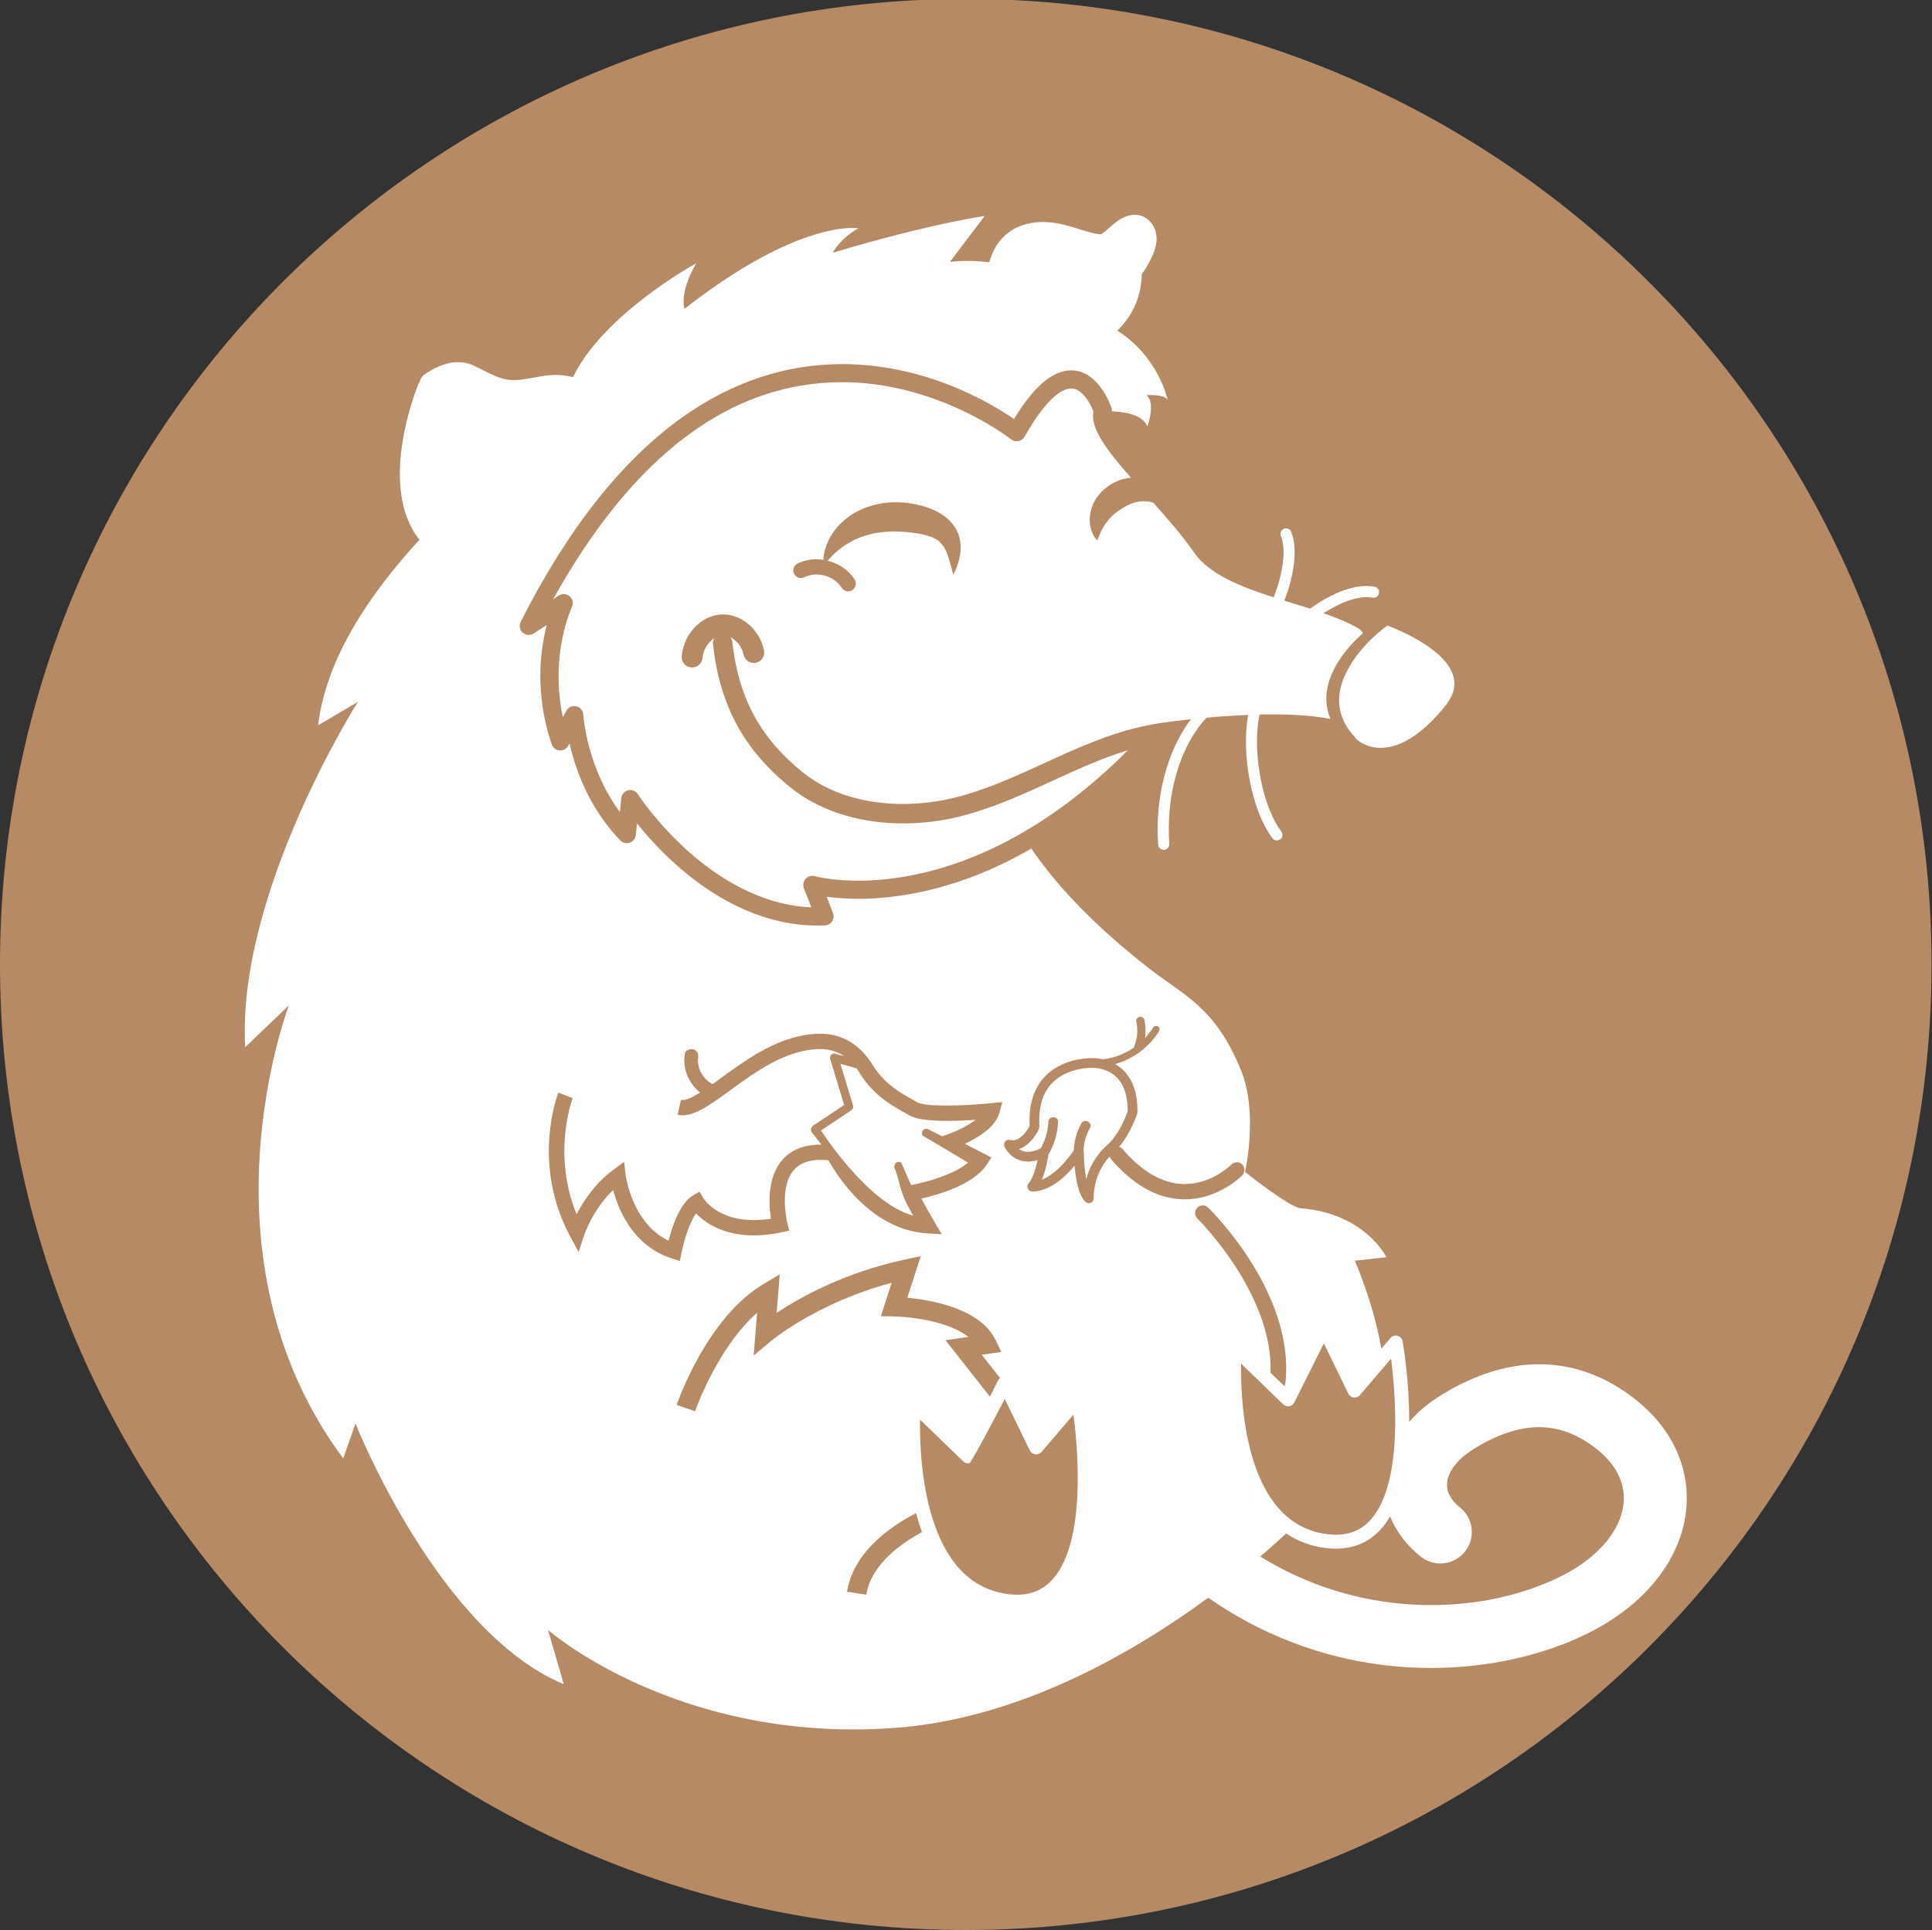
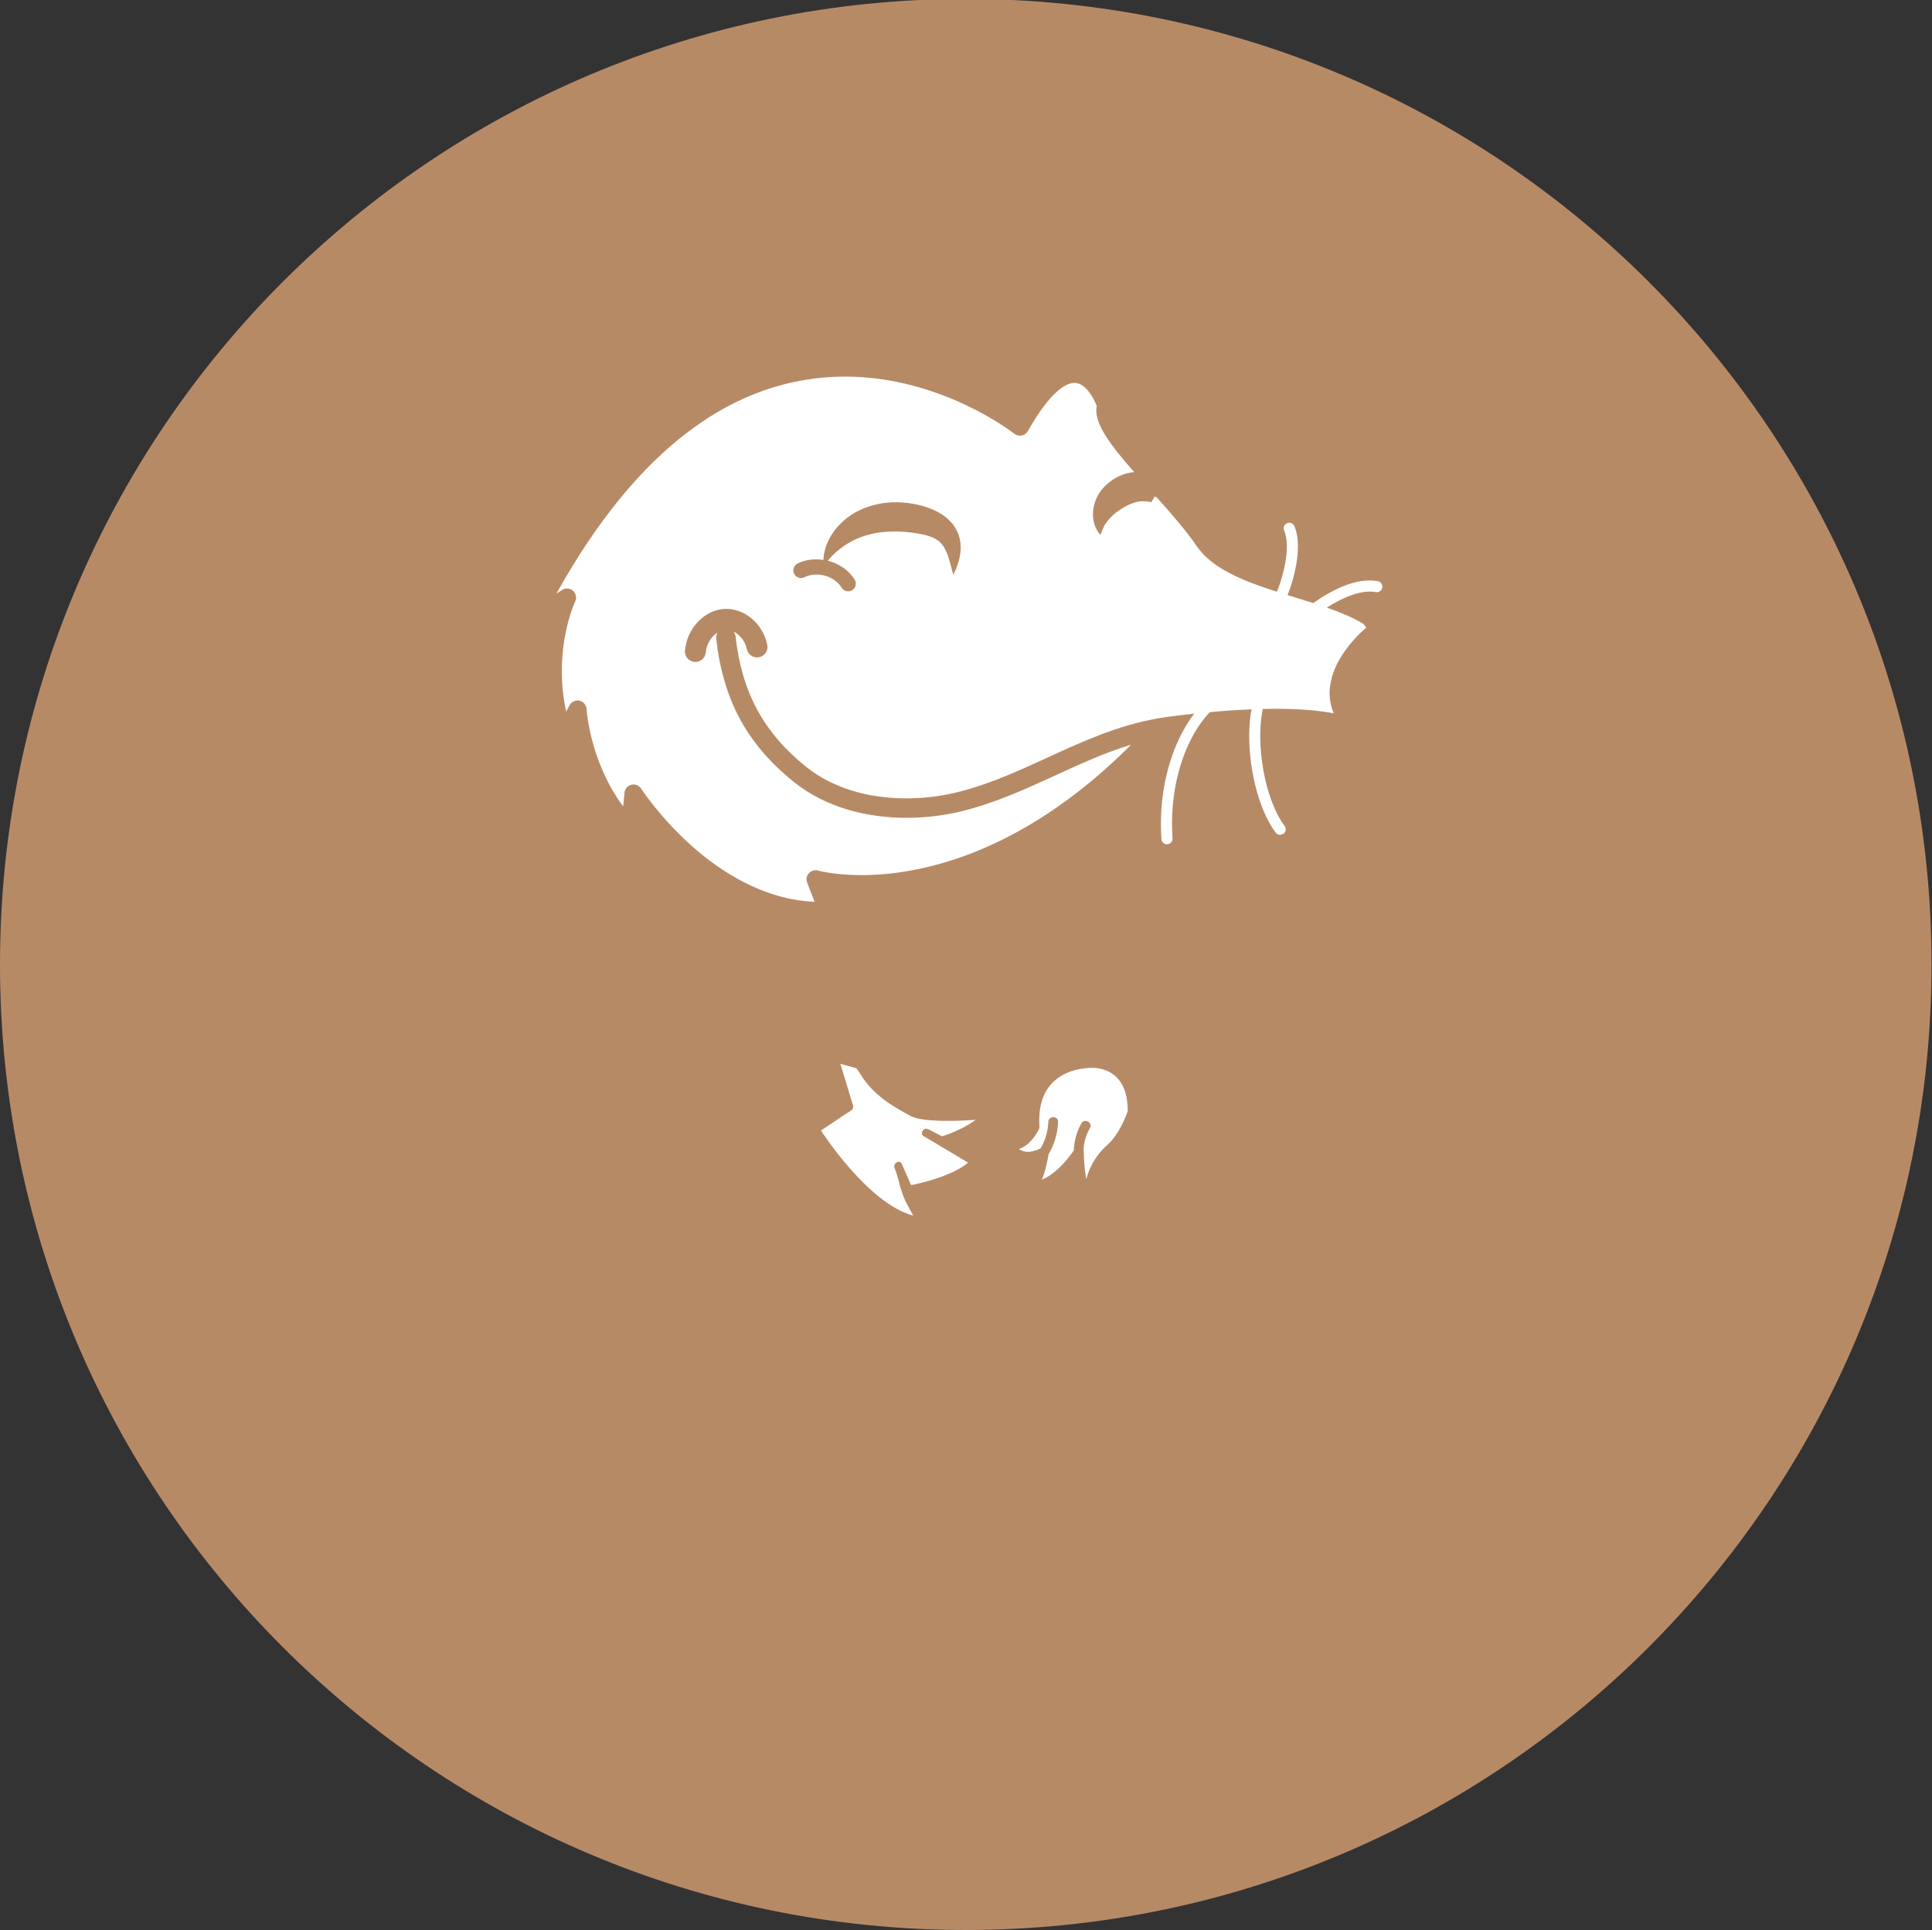
<svg xmlns="http://www.w3.org/2000/svg" xmlns:ns1="http://sodipodi.sourceforge.net/DTD/sodipodi-0.dtd" xmlns:ns2="http://www.inkscape.org/namespaces/inkscape" version="1.1" id="svg2" xml:space="preserve" width="198.733" height="198.573" viewBox="0 0 198.733 198.573" ns1:docname="OSEM_CMYK_Artboard 7-08.svg" ns2:version="0.92.1 r">
  <rect x="0" y="0" width="198.733" height="198.573" fill="#333333" stroke="none" />
  <defs id="defs6" />
  <ns1:namedview pagecolor="#ffffff" bordercolor="#666666" borderopacity="1" objecttolerance="10" gridtolerance="10" guidetolerance="10" ns2:pageopacity="0" ns2:pageshadow="2" ns2:window-width="711" ns2:window-height="480" id="namedview4" showgrid="false" ns2:zoom="1.1884778" ns2:cx="99.366669" ns2:cy="99.286667" ns2:window-x="0" ns2:window-y="0" ns2:window-maximized="0" ns2:current-layer="g10" />
  <g id="g10" ns2:groupmode="layer" ns2:label="ink_ext_XXXXXX" transform="matrix(1.333,0,0,-1.333,0,198.573)">
    <g id="g12" transform="scale(0.1)">
      <path d="M 1490.51,745.254 C 1490.51,333.66 1156.85,0 745.258,0 333.66,0 0,333.66 0,745.254 c 0,411.596 333.66,745.256 745.258,745.256 411.592,0 745.252,-333.66 745.252,-745.256" style="fill:#b78a66;fill-opacity:1;fill-rule:nonzero;stroke:none" id="path14" ns2:connector-curvature="0" />
-       <path d="m 1216.01,279.43 c -10.61,-6.719 -50.04,-28.629 -111.71,-28.629 -9.28,0 -18.69,0.519 -27.96,1.551 -28.81,3.199 -65.88,12.468 -103.832,35.898 8.496,7.262 15.222,13.371 19.965,17.82 8.987,-6.07 19.207,-9.851 30.567,-11.25 2.66,-0.332 5.28,-0.492 7.79,-0.492 14.73,0 26.87,5.563 36.07,16.551 2.15,2.57 4.09,5.391 5.84,8.422 4.62,-11.68 12.54,-22.321 23.64,-31.141 4.28,-3.398 9.64,-5.269 15.1,-5.269 7.45,0 14.39,3.339 19.02,9.179 8.33,10.489 6.58,25.789 -3.91,34.121 -6.98,5.539 -10.33,11.7 -9.98,18.297 0.48,8.903 7.81,18.672 19.61,26.141 18.32,11.59 35.6,17.473 51.36,17.473 15.67,0 30.29,-5.563 44.68,-16.993 14.36,-11.41 21.53,-25.238 20.74,-40.019 -1,-18.59 -14.48,-37.418 -36.99,-51.66 z M 924.02,549.141 c -2.336,2.281 -2.383,6.019 -0.106,8.355 2.277,2.336 6.016,2.387 8.352,0.109 2.761,-2.687 67.472,-66.601 59.582,-135.875 l -0.625,-2.031 -10.778,10.422 c 2.137,60.93 -55.812,118.426 -56.425,119.02 z m -11.508,14.847 c -19.508,0.598 -38.11,11.071 -55.293,31.125 l -1.004,1.801 c -12.164,-13.168 -12.317,-29.137 -12.238,-31.582 l 0.043,-0.578 c 0,-2.078 -1.68,-3.758 -3.754,-3.762 h -0.028 c -0.937,0 -1.863,0.352 -2.578,1.024 -5.562,5.238 -7.633,18.277 -8.394,27.98 -15.207,-18.422 -28.133,-20.019 -32.098,-20.019 l -1.004,0.043 c -1.379,0.175 -2.582,1.101 -3.074,2.398 -0.492,1.301 -0.266,2.77 0.648,3.816 3.184,3.633 5.528,11.719 6.899,17.996 -2.528,-0.75 -4.973,-1.128 -7.313,-1.128 h -0.004 c -12.922,0 -17.988,11.074 -18.199,11.543 -0.586,1.32 -0.363,2.855 0.57,3.96 0.934,1.098 2.414,1.571 3.813,1.208 l 2.066,-0.274 c 6.024,0 11.075,7.402 12.989,11.125 -0.868,16.02 3.015,28.75 11.539,37.856 12.879,13.757 32.34,14.453 36.113,14.453 l 0.711,-0.008 0.637,0.012 c 1.367,0 4.164,-0.161 7.562,-0.942 8.551,0.973 16.797,4.164 23.891,9.067 l 0.191,0.941 c 2.492,5.926 3.078,12.637 1.645,18.902 -0.395,1.735 0.687,3.465 2.425,3.864 1.735,0.39 3.461,-0.692 3.86,-2.426 1.043,-4.555 1.094,-9.289 0.398,-13.91 2.336,2.5 4.496,5.164 6.266,8.093 0.769,1.274 2.418,1.676 3.687,0.911 1.27,-0.766 1.676,-2.418 0.911,-3.688 -7.477,-12.371 -19.957,-21.516 -33.856,-25.418 2.246,-1.297 4.492,-2.926 6.594,-5.051 7.211,-7.297 10.789,-18.054 10.633,-31.98 l -0.176,-1.094 c -0.223,-0.691 -4.887,-15.16 -14.024,-25.785 0.981,-0.328 1.907,-0.82 2.629,-1.66 14.926,-17.422 30.633,-26.508 46.676,-27 l 1.375,-0.02 c 21.129,0 35.785,14.871 35.938,15.028 2.269,2.339 6.007,2.402 8.351,0.129 2.348,-2.27 2.406,-6.008 0.133,-8.356 -0.75,-0.773 -18.348,-18.617 -44.41,-18.617 z M 813.25,271.801 c -7.328,-8.75 -16.641,-13 -28.469,-13 -2.121,0 -4.351,0.14 -6.625,0.418 -64.168,7.89 -68.683,101.051 -68.199,134.73 L 743.27,361.73 c 1.257,-1.218 3.019,-1.761 4.746,-1.468 1.722,0.297 27.328,49.636 27.328,49.636 l 19.304,-39.707 c 0.813,-1.671 2.407,-2.82 4.247,-3.05 1.839,-0.231 3.671,0.468 4.875,1.879 l 24.605,28.789 c 3.551,-27.707 9.414,-96.731 -15.125,-126.008 z m -144.723,-13 -14.863,2.308 c 5.074,32.629 37.774,52.77 53.238,60.602 1.364,-5.121 2.875,-10 4.575,-14.609 -13.879,-7.422 -39.176,-24.032 -42.95,-48.301 z m -86.968,184.578 2.675,33.012 c -30.757,-27.012 -47.66,-75.442 -47.847,-75.993 l -14.231,4.872 c 0.942,2.75 23.512,67.558 67.071,93.339 l 12.5,7.399 -2.407,-29.668 c 17.778,11.769 52.09,31.031 98.465,41.012 l 12.754,2.742 -10.387,-32.106 c 18.328,-1.707 56.25,-8.168 68.067,-32.539 l 4.492,-9.269 -15.141,-2.16 14.121,-17.942 -1.195,-1.289 -6.574,-13.16 -34.309,43.582 17.692,2.527 c -15.301,12.242 -45.157,15.633 -57.41,15.821 l -10.161,0.171 8.348,25.817 c -57.102,-15.219 -92.375,-44.328 -92.75,-44.649 z m -108.43,127.789 c -15.84,-15.262 -22.262,-34.582 -22.332,-34.805 l -4.277,-13.156 -6.547,12.188 c -29.985,55.785 -9.95,108.738 -9.082,110.964 l 11.015,-4.281 c -0.179,-0.457 -16.144,-43.027 3.051,-89.629 5.129,9.949 14.203,23.914 28.457,34.399 l 8.184,6.015 1.187,-10.086 c 0.047,-0.386 4.828,-37.199 33.117,-50.742 2.703,10.625 8.676,28.934 18.797,34.883 l 5.106,3.004 2.988,-5.109 c 0.547,-0.895 13.75,-21.75 52.121,-15.813 -1.641,10.563 -3.086,32.145 9.094,45.738 6.933,7.739 16.984,11.528 29.859,11.457 l -7.547,9.703 -0.636,2.497 1.39,2.164 24.348,16.23 -10.785,35.531 c -0.344,1.125 -0.043,2.348 0.777,3.188 0.824,0.844 2.039,1.168 3.172,0.851 l 6.898,-1.925 c -4.671,3.164 -10.73,5.586 -18.742,5.515 -26.012,-0.238 -50.097,-17.82 -69.445,-31.945 -16.289,-11.891 -29.156,-21.277 -40.391,-18.785 l 2.563,11.535 c 3.328,-0.742 8.687,1.781 14.844,5.644 -8.809,6.86 -13.52,18.075 -11.918,29.598 0.402,2.906 4.066,4.453 6.605,3.754 3.098,-0.852 4.156,-3.711 3.754,-6.609 -1.121,-8.059 3.926,-16.602 11.101,-20.278 2.149,1.539 4.313,3.106 6.473,4.684 20.715,15.125 46.496,33.945 76.309,34.223 17.101,0.113 30.91,-8.067 41.004,-24.442 l 0.496,-0.797 c 8.824,-13.812 20.867,-20.492 31.492,-26.386 l 2.434,-1.356 c 6.636,-3.715 37.238,-2.601 56.847,-0.625 l 8.555,0.863 -2.262,-8.297 c -2.992,-10.976 -16.273,-19.113 -26.59,-23.914 l 20.395,-10.55 -3.555,-5.469 C 751.496,575.48 724.523,567.598 711,564.508 c 2.867,-5.477 7.137,-12.949 10.066,-17.91 l 5.641,-9.543 -11.07,0.64 c -43.543,2.524 -69.903,44.797 -76.364,56.453 -12.128,1.207 -21.019,-1.234 -26.445,-7.277 -12.07,-13.437 -5.32,-40.875 -5.25,-41.148 l 1.504,-5.957 -6.012,-1.278 c -37.957,-8.023 -57.832,6.129 -65.965,14.649 -4.937,-6.907 -9.292,-20.707 -11.171,-30.266 l -1.282,-6.519 -6.324,2.031 c -29.801,9.582 -41.14,37.5 -45.199,52.785 z M 1073.44,440.961 c 3.47,-27.102 9.19,-94.59 -14.78,-123.191 -7.16,-8.551 -16.27,-12.7 -27.83,-12.7 -2.07,0 -4.25,0.141 -6.47,0.41 -62.731,7.711 -67.145,98.79 -66.669,131.711 l 32.563,-31.5 c 1.23,-1.191 2.953,-1.722 4.637,-1.429 1.687,0.289 3.136,1.359 3.898,2.886 l 22.821,45.633 18.87,-38.82 c 0.79,-1.633 2.35,-2.75 4.15,-2.981 1.79,-0.23 3.59,0.461 4.76,1.84 z m 189.03,-31.82 c -23,18.269 -48.12,27.531 -74.68,27.531 -25.24,0 -51.32,-8.41 -77.53,-24.992 -8.95,-5.66 -16.56,-12.282 -22.84,-19.508 0.15,31.988 -4.69,60.019 -5.08,62.219 -0.36,2.039 -1.87,3.699 -3.88,4.238 -2,0.543 -4.14,-0.109 -5.49,-1.688 l -7.06,-8.261 c -3.33,19.742 -9.74,42.207 -20.37,67.898 l 24.31,2.703 c 0,0 -16.21,33.766 -66.18,37.817 -8.76,0.711 -42.928,28.043 -42.928,28.043 0,0 10.391,45.039 -3,78.207 -19.687,48.781 -44.297,58.105 -70.152,78.187 -46.195,35.891 -74.414,67.649 -91.695,93.207 -10.93,-6.32 -21.973,-11.949 -33.129,-16.773 -42.114,-18.207 -77.836,-22.028 -100.391,-22.028 -10.02,0 -18.281,0.727 -24.473,1.563 l 4.899,-12.594 c 0.812,-2.097 0.57,-4.457 -0.656,-6.34 -1.227,-1.886 -3.29,-3.062 -5.536,-3.168 -1.953,-0.086 -3.933,-0.132 -5.89,-0.132 -36.946,0 -74.676,16.285 -109.114,47.089 -12.937,11.575 -23.101,23.082 -30.089,31.786 l -0.899,-8.981 c -0.269,-2.707 -2.09,-5.008 -4.656,-5.902 -2.57,-0.891 -5.426,-0.207 -7.316,1.746 -24.243,25.109 -34.696,55.156 -39.176,74.957 l -0.961,-1.809 c -1.313,-2.453 -3.957,-3.898 -6.727,-3.672 -2.773,0.223 -5.148,2.075 -6.047,4.707 -13.136,38.536 -8.992,71.993 -3.832,92.079 l -10.062,-6.54 c -2.649,-1.718 -6.121,-1.449 -8.473,0.66 -2.347,2.11 -2.988,5.53 -1.566,8.35 36.426,71.97 78.574,125.21 125.273,158.23 38.168,26.99 79.477,40.67 122.774,40.67 64.879,0 115.246,-30.39 132.605,-42.39 15.402,25.25 29.891,37.55 44.168,37.55 21.582,0 30.844,-28.21 31.227,-29.41 l 0.289,-2.26 h 0.101 c 2.504,0 5.891,-0.29 10.461,-1.12 14.86,-2.7 16.715,-10.62 16.715,-10.62 0,0 6.598,18 -0.605,24.31 0,0 1.101,0.07 2.742,0.07 4.094,0 11.539,-0.46 13.465,-3.67 0,0 -6.489,32.64 -38.766,53.37 14.188,13.97 18.563,29.78 18.816,43.48 11.528,16.69 11.512,25.02 11.454,27.85 -0.133,6.34 -3.036,11.96 -7.961,15.4 -2.532,1.77 -5.539,2.71 -8.614,2.71 l -0.914,-0.03 c -8.238,-0.5 -14.008,-5.59 -19.101,-10.09 -1.848,-1.63 -4.864,-4.29 -6.383,-4.98 -5.231,0.38 -10.934,2.17 -16.961,4.07 -3.746,1.17 -7.617,2.39 -11.711,3.39 -5.574,1.36 -11.02,2.05 -16.187,2.05 -11.434,0 -21.379,-3.45 -28.762,-9.98 -6.797,-6 -10.446,-13.64 -12.516,-21.1 -5.558,0.65 -11.168,1.03 -16.769,1.03 -4.571,0 -9.118,-0.23 -13.625,-0.75 l 26.859,35.45 c 0,0 -42.547,-5.91 -117.281,-28.42 0,0 5.402,10.81 19.808,18.91 0,0 -1.55,0.28 -4.664,0.28 -13.492,0 -56.332,-5.34 -129.5,-62.41 0,0 -4.5,11.71 9.004,35.12 0,0 -71.465,-38.92 -95.09,-87.93 -5.433,1.49 -11.136,2.06 -16.453,1.68 -4.957,-0.36 -9.691,-1.22 -14.269,-2.05 -6.735,-1.22 -13.094,-2.36 -18.887,-1.65 -6.66,0.82 -13.324,4.2 -20.379,7.77 -1.965,0.99 -3.996,2.02 -6.055,3 -11.191,5.36 -24.043,3.21 -38.183,-6.38 -2.141,-1.45 -3.492,-3.62 -4.086,-6 l -0.918,-1.53 c -1.25,-3.01 -30.285,-74.22 -2.078,-116.47 0.886,-1.33 1.933,-2.51 2.91,-3.75 -37.813,-41.03 -72.191,-91.413 -78.246,-143.265 l 30.613,18.012 c 0,0 -93.644,-147.672 -86.891,-266.528 l 33.766,32.414 c 0,0 -74.285,-193.14 41.871,-349.812 l 9.453,27.008 c 0,0 63.481,-160.731 160.727,-201.25 l -12.156,41.871 c 0,0 87.425,-76.789 235.754,-76.789 10.269,0 20.828,0.371 31.671,1.16 96.387,6.988 184.555,58.258 242.094,100.527 50.129,-35.019 100.39,-48.168 138.57,-52.41 10.87,-1.207 22,-1.816 33.1,-1.816 21.37,0 42.45,2.218 62.66,6.59 28.39,6.136 54.41,16.359 75.24,29.539 35.97,22.757 57.67,55.597 59.52,90.097 1.65,30.711 -12.22,59.352 -39.03,80.653" style="fill:#ffffff;fill-opacity:1;fill-rule:nonzero;stroke:none" id="path16" ns2:connector-curvature="0" />
      <path d="m 704.676,551.391 c -3.278,5.867 -6.77,12.425 -7.809,15.547 l -2.179,6.535 c 0,0 -2.247,9.781 -4.317,14.507 -1.648,3.77 3.906,7.055 5.567,3.254 2.375,-5.433 4.75,-10.867 7.128,-16.296 10.372,1.949 32.7,7.816 43.954,17.332 0,0 -32.247,19.351 -33.981,20.234 -3.699,1.894 -0.441,7.453 3.254,5.566 3.551,-1.812 7.102,-3.629 10.652,-5.441 l 1.645,0.523 c 6.137,1.965 17.008,6.621 24.226,12.153 -16.351,-1.098 -41.601,-1.825 -50.531,3.175 l -2.387,1.333 c -11.265,6.246 -25.285,14.023 -35.718,30.355 l -0.602,0.961 c -0.633,1.027 -1.547,2.441 -2.633,3.965 l -12.433,3.476 9.773,-32.199 c 0.414,-1.359 -0.113,-2.828 -1.297,-3.617 l -23.453,-15.637 c 0,0 35.684,-56.144 71.141,-65.726" style="fill:#ffffff;fill-opacity:1;fill-rule:nonzero;stroke:none" id="path18" ns2:connector-curvature="0" />
      <path d="m 861.785,658.031 c -6.984,7.067 -16.406,7.422 -18.226,7.422 l -0.418,-0.004 -0.36,-0.004 -0.57,0.008 c -3.227,0 -19.863,-0.582 -30.621,-12.07 -7.227,-7.719 -10.414,-18.899 -9.469,-33.235 l -0.328,-1.796 c -0.262,-0.579 -5.754,-12.457 -15.488,-15.582 1.738,-1.2 4.05,-2.149 7.015,-2.149 h 0.004 c 2.93,0 6.242,0.981 9.809,2.746 3.504,6.266 5.566,13.125 5.812,20.367 0.164,4.836 7.688,4.852 7.52,0 -0.297,-8.871 -2.828,-17.425 -7.336,-25.046 -0.512,-3.274 -2.094,-12.157 -5.18,-19.567 5.836,2.375 14.805,8.285 24.692,22.594 0.214,7.406 2.191,14.539 5.906,20.969 2.422,4.199 8.922,0.414 6.492,-3.793 -3.113,-5.391 -4.754,-11.278 -4.902,-17.485 l 0.207,-0.636 c 0.004,-6.227 0.617,-14.426 1.91,-21.239 2.113,8.016 6.621,17.918 16.156,26.313 9.32,8.203 14.82,23.211 15.84,26.168 0.035,11.551 -2.812,20.301 -8.465,26.019" style="fill:#ffffff;fill-opacity:1;fill-rule:nonzero;stroke:none" id="path20" ns2:connector-curvature="0" />
-       <path d="m 740.602,1059.88 c -0.618,-3.07 -1.418,-5.58 -2.18,-7.6 -0.754,-2.02 -1.457,-3.56 -1.957,-4.61 -0.504,-1.04 -0.801,-1.59 -0.801,-1.59 0,0 -0.195,0.6 -0.504,1.71 -0.312,1.11 -0.75,2.73 -1.265,4.74 -0.536,2.01 -1.165,4.41 -2.004,6.97 -0.828,2.55 -1.899,5.29 -3.344,7.66 -0.68,1.2 -1.57,2.34 -2.379,3.21 l -0.539,0.49 -0.941,0.98 -0.512,0.52 0.183,-0.26 -0.023,0.01 -0.055,0.03 -0.097,0.07 -0.204,0.14 -0.777,0.55 c -2.113,1.42 -4.75,2.55 -7.957,3.46 l -2.492,0.65 -2.477,0.5 -1.648,0.31 -0.832,0.16 -0.207,0.04 -0.102,0.02 0.176,-0.05 -0.047,0.01 -0.367,0.04 c -0.98,0.14 -1.965,0.28 -2.949,0.42 l -1.477,0.23 -1.484,0.14 c -0.992,0.08 -1.981,0.19 -2.969,0.3 -0.992,0.14 -1.984,0.09 -2.973,0.17 -0.988,0.04 -1.984,0.15 -2.968,0.15 l -2.946,-0.01 -1.472,0.01 -1.453,-0.09 c -0.965,-0.07 -1.934,-0.11 -2.903,-0.15 -0.972,-0.02 -1.894,-0.23 -2.847,-0.31 -0.922,-0.11 -1.946,-0.18 -2.782,-0.32 l -2.464,-0.42 -1.247,-0.17 -1.558,-0.41 c -1.063,-0.29 -2.121,-0.57 -3.172,-0.85 l -0.785,-0.21 -0.102,-0.03 -0.047,-0.01 0.399,0.16 -0.16,-0.05 -0.317,-0.1 -1.265,-0.38 -2.489,-0.86 -2.429,-0.95 -2.352,-1.04 c -3.082,-1.45 -5.949,-3.09 -8.516,-4.83 -2.57,-1.75 -4.859,-3.57 -6.835,-5.35 -1.985,-1.77 -3.598,-3.53 -4.946,-5.04 l -0.996,-1.18 c 8.445,-2.11 16.164,-7.15 20.789,-14.59 1.727,-2.77 0.875,-6.42 -1.898,-8.14 -0.969,-0.6 -2.047,-0.89 -3.114,-0.89 -1.972,0 -3.902,0.99 -5.023,2.79 -5.687,9.15 -19.121,12.93 -28.746,8.1 -2.914,-1.47 -6.469,-0.29 -7.934,2.62 -1.465,2.92 -0.289,6.47 2.629,7.93 6.18,3.11 13.215,3.87 19.992,2.82 l 0.141,2.29 c 0.129,1.09 0.277,2.33 0.59,3.64 l 0.484,2.06 0.676,2.18 c 1.027,2.97 2.512,6.29 4.652,9.63 2.137,3.34 4.914,6.7 8.325,9.82 0.867,0.76 1.754,1.53 2.679,2.28 0.946,0.72 1.899,1.47 2.91,2.16 1.028,0.67 2.043,1.39 3.141,2.01 l 1.649,0.94 0.417,0.23 0.208,0.12 0.492,0.2 0.047,0.02 0.089,0.05 0.735,0.35 c 0.98,0.47 1.972,0.93 2.969,1.41 l 1.562,0.69 1.969,0.69 c 1.336,0.43 2.683,0.86 4.035,1.3 l 1.953,0.48 1.934,0.43 c 1.293,0.27 2.597,0.59 3.91,0.75 1.312,0.16 2.629,0.32 3.953,0.45 l 1.988,0.2 1.985,0.06 3.976,0.06 c 1.324,-0.02 2.629,-0.16 3.945,-0.23 1.305,-0.11 2.629,-0.16 3.915,-0.37 1.289,-0.19 2.574,-0.39 3.851,-0.61 l 1.906,-0.33 1.875,-0.45 c 1.239,-0.31 2.473,-0.62 3.703,-0.93 l 0.458,-0.13 0.335,-0.08 0.102,-0.03 0.199,-0.07 0.801,-0.27 1.598,-0.52 c 1.238,-0.44 2.605,-0.97 3.863,-1.46 1.227,-0.56 2.422,-1.09 3.613,-1.71 4.75,-2.45 9.324,-5.93 12.598,-10.35 l 1.164,-1.67 0.762,-1.13 0.316,-0.66 0.664,-1.4 0.863,-1.96 0.34,-0.93 0.27,-0.86 0.469,-1.71 c 0.253,-1.13 0.48,-2.23 0.582,-3.29 0.527,-4.27 0.074,-7.92 -0.5,-10.97 z m 147.843,42.19 -1.297,0.25 -1.296,0.19 -1.286,0.18 -1.285,0.05 -1.25,0.06 -1.234,-0.08 -2.379,-0.27 -1.16,-0.24 -1.153,-0.25 -1.16,-0.39 -0.582,-0.15 -0.586,-0.24 c -1.566,-0.51 -3.203,-1.36 -4.879,-2.21 l -1.269,-0.69 -1.274,-0.76 -1.164,-0.72 -0.566,-0.34 -0.805,-0.57 -0.8,-0.55 -0.102,-0.07 -0.051,-0.04 -0.023,-0.02 0.168,0.15 -0.129,-0.1 -0.266,-0.19 -1.054,-0.76 -2.075,-1.66 c -1.359,-1.17 -2.609,-2.51 -3.793,-3.88 -1.175,-1.38 -2.277,-2.83 -3.222,-4.29 l -1.364,-2.18 -1.148,-2.13 c -0.715,-1.37 -1.285,-2.71 -1.762,-3.81 l -0.629,-1.53 -0.418,-1.24 -0.398,-1.05 -0.762,0.82 -0.847,1.01 -1,1.54 c -0.711,1.22 -1.426,2.7 -2.024,4.55 -0.344,0.93 -0.5,1.93 -0.769,3.01 -0.168,1.08 -0.344,2.24 -0.395,3.45 -0.172,2.45 0.051,5.13 0.676,7.93 0.633,2.8 1.687,5.73 3.316,8.54 0.821,1.41 1.746,2.79 2.817,4.12 l 1.703,1.94 0.449,0.48 0.227,0.23 0.21,0.18 0.024,0.03 0.043,0.04 0.09,0.08 0.703,0.69 0.711,0.68 1.012,0.83 2.054,1.59 2.055,1.4 2.195,1.27 c 3.028,1.56 6.289,2.9 9.84,3.51 1.191,0.28 2.441,0.38 3.688,0.45 -18.543,21.07 -31.692,38.33 -28.95,51.14 -2.007,4.95 -8.097,17.78 -17.199,17.78 -5.562,0 -17.629,-4.83 -35.98,-37.22 -1.008,-1.77 -2.743,-3.02 -4.75,-3.41 -2.004,-0.38 -4.082,0.12 -5.68,1.4 -0.551,0.44 -56.277,44.08 -130.363,44.08 -86.172,0 -161.114,-56.34 -223.008,-167.54 l 4.398,2.86 c 2.633,1.71 6.078,1.45 8.43,-0.62 2.352,-2.08 3.027,-5.47 1.66,-8.29 -0.191,-0.39 -17.363,-36.996 -6.941,-84.981 l 2.601,4.879 c 1.477,2.77 4.617,4.215 7.684,3.532 3.058,-0.684 5.293,-3.325 5.453,-6.457 0.023,-0.442 2.488,-40.442 28.234,-75.141 l 1.063,10.644 c 0.297,2.957 2.43,5.403 5.316,6.094 l 1.633,0.195 c 2.34,0 4.567,-1.179 5.871,-3.207 0.141,-0.218 14.531,-22.351 38.946,-44.125 21.332,-19.019 54.816,-41.558 94.91,-43.195 l -5.77,14.832 c -0.961,2.473 -0.437,5.278 1.352,7.238 1.789,1.961 4.535,2.743 7.086,2.004 0.105,-0.031 12.625,-3.496 33.609,-3.496 41.277,0 121.07,13.594 207.973,100.653 -19.649,-5.918 -38.391,-14.457 -57.836,-23.399 -23.172,-10.652 -47.137,-21.672 -73.442,-28.07 -12.57,-3.059 -26.965,-4.953 -41.976,-4.953 -29.797,0 -62.051,7.453 -87.442,28.027 -35.875,29.066 -54.222,63.121 -59.504,110.426 -0.187,1.68 0.305,3.226 1.106,4.582 -4.816,-3.024 -8.582,-8.934 -9.145,-15.371 -0.367,-4.192 -3.886,-7.352 -8.019,-7.352 l -0.711,0.031 c -4.434,0.387 -7.711,4.297 -7.324,8.731 1.484,16.889 14.629,30.999 29.933,32.129 15.438,1.12 30.188,-11.04 33.586,-27.723 0.887,-4.359 -1.929,-8.613 -6.289,-9.504 -4.363,-0.886 -8.613,1.926 -9.504,6.289 -1.234,6.063 -5.402,11.18 -10.289,13.512 0.809,-1.051 1.446,-2.242 1.606,-3.656 4.804,-43.063 21.465,-74.031 54.023,-100.41 33.914,-27.481 82.363,-28.426 116.395,-20.145 24.894,6.055 48.187,16.766 70.714,27.121 26.711,12.281 54.305,24.852 84.977,30.059 2.02,0.344 4.023,0.726 6.07,1.004 l 0.899,0.144 0.125,-0.008 c 4.781,0.657 11.957,1.575 20.719,2.516 -3.407,-4.492 -6.629,-9.543 -9.555,-15.168 -10.953,-21.027 -17.914,-49.449 -15.731,-81.629 0.153,-2.269 2.039,-4.008 4.282,-4.008 l 0.297,0.012 c 2.367,0.16 4.156,2.207 3.996,4.578 -2.266,33.422 5.656,62.34 17.433,82.223 3.496,5.902 7.324,11 11.336,15.183 9.832,0.891 20.801,1.684 32.152,2.137 -0.828,-4.402 -1.355,-9.109 -1.597,-14.043 -1.383,-28.035 6.359,-62.594 20.293,-81.168 0.844,-1.125 2.133,-1.718 3.437,-1.718 l 2.575,0.859 c 1.902,1.426 2.285,4.117 0.863,6.016 -12.848,17.125 -20.086,50.238 -18.625,76.316 0.281,4.98 0.867,9.707 1.804,14.016 3.395,0.078 6.797,0.132 10.2,0.132 17.648,0 32.5,-1.187 44.53,-3.496 -2.84,6.715 -3.83,13.824 -2.81,21.297 2.58,18.996 17.07,35.461 27.94,44.942 -1.12,1.44 -2.14,2.63 -2.67,3.08 -7.7,4.69 -17.41,8.66 -27.84,12.3 12.88,8.2 26.86,13.94 37.83,11.94 2.34,-0.42 4.57,1.13 4.99,3.46 0.43,2.34 -1.12,4.58 -3.45,5 -17.02,3.09 -36.24,-7.31 -49.76,-16.92 -4.62,1.48 -9.3,2.91 -13.94,4.34 -1.973,0.61 -3.949,1.23 -5.926,1.84 6.832,17.26 11.006,39.61 5.281,53.2 -0.921,2.19 -3.437,3.22 -5.628,2.29 -2.188,-0.92 -3.215,-3.44 -2.293,-5.62 4.738,-11.25 0.703,-31.68 -5.571,-47.28 -25.668,8.21 -50.031,17.78 -61.765,35.01 -8.219,12.06 -19.61,25.12 -31.137,38 l -1.516,0.41" style="fill:#ffffff;fill-opacity:1;fill-rule:nonzero;stroke:none" id="path22" ns2:connector-curvature="0" />
-       <path d="m 1033.7,954.414 c -1.64,-12.004 2.18,-23.152 11.34,-33.129 l 0.38,-0.418 0.26,-0.496 c 1.05,-1.723 8.39,-7.945 19.76,-7.945 15.5,0 32.7,11.164 49.74,32.281 6.4,7.926 8.47,15.441 6.35,22.981 -5.86,20.785 -41.13,35.472 -50.75,39.122 -11.83,-8.068 -33.96,-29.388 -37.08,-52.396" style="fill:#ffffff;fill-opacity:1;fill-rule:nonzero;stroke:none" id="path24" ns2:connector-curvature="0" />
+       <path d="m 740.602,1059.88 c -0.618,-3.07 -1.418,-5.58 -2.18,-7.6 -0.754,-2.02 -1.457,-3.56 -1.957,-4.61 -0.504,-1.04 -0.801,-1.59 -0.801,-1.59 0,0 -0.195,0.6 -0.504,1.71 -0.312,1.11 -0.75,2.73 -1.265,4.74 -0.536,2.01 -1.165,4.41 -2.004,6.97 -0.828,2.55 -1.899,5.29 -3.344,7.66 -0.68,1.2 -1.57,2.34 -2.379,3.21 l -0.539,0.49 -0.941,0.98 -0.512,0.52 0.183,-0.26 -0.023,0.01 -0.055,0.03 -0.097,0.07 -0.204,0.14 -0.777,0.55 c -2.113,1.42 -4.75,2.55 -7.957,3.46 l -2.492,0.65 -2.477,0.5 -1.648,0.31 -0.832,0.16 -0.207,0.04 -0.102,0.02 0.176,-0.05 -0.047,0.01 -0.367,0.04 c -0.98,0.14 -1.965,0.28 -2.949,0.42 l -1.477,0.23 -1.484,0.14 c -0.992,0.08 -1.981,0.19 -2.969,0.3 -0.992,0.14 -1.984,0.09 -2.973,0.17 -0.988,0.04 -1.984,0.15 -2.968,0.15 l -2.946,-0.01 -1.472,0.01 -1.453,-0.09 c -0.965,-0.07 -1.934,-0.11 -2.903,-0.15 -0.972,-0.02 -1.894,-0.23 -2.847,-0.31 -0.922,-0.11 -1.946,-0.18 -2.782,-0.32 l -2.464,-0.42 -1.247,-0.17 -1.558,-0.41 c -1.063,-0.29 -2.121,-0.57 -3.172,-0.85 l -0.785,-0.21 -0.102,-0.03 -0.047,-0.01 0.399,0.16 -0.16,-0.05 -0.317,-0.1 -1.265,-0.38 -2.489,-0.86 -2.429,-0.95 -2.352,-1.04 c -3.082,-1.45 -5.949,-3.09 -8.516,-4.83 -2.57,-1.75 -4.859,-3.57 -6.835,-5.35 -1.985,-1.77 -3.598,-3.53 -4.946,-5.04 l -0.996,-1.18 c 8.445,-2.11 16.164,-7.15 20.789,-14.59 1.727,-2.77 0.875,-6.42 -1.898,-8.14 -0.969,-0.6 -2.047,-0.89 -3.114,-0.89 -1.972,0 -3.902,0.99 -5.023,2.79 -5.687,9.15 -19.121,12.93 -28.746,8.1 -2.914,-1.47 -6.469,-0.29 -7.934,2.62 -1.465,2.92 -0.289,6.47 2.629,7.93 6.18,3.11 13.215,3.87 19.992,2.82 l 0.141,2.29 c 0.129,1.09 0.277,2.33 0.59,3.64 l 0.484,2.06 0.676,2.18 c 1.027,2.97 2.512,6.29 4.652,9.63 2.137,3.34 4.914,6.7 8.325,9.82 0.867,0.76 1.754,1.53 2.679,2.28 0.946,0.72 1.899,1.47 2.91,2.16 1.028,0.67 2.043,1.39 3.141,2.01 l 1.649,0.94 0.417,0.23 0.208,0.12 0.492,0.2 0.047,0.02 0.089,0.05 0.735,0.35 c 0.98,0.47 1.972,0.93 2.969,1.41 l 1.562,0.69 1.969,0.69 c 1.336,0.43 2.683,0.86 4.035,1.3 l 1.953,0.48 1.934,0.43 c 1.293,0.27 2.597,0.59 3.91,0.75 1.312,0.16 2.629,0.32 3.953,0.45 l 1.988,0.2 1.985,0.06 3.976,0.06 c 1.324,-0.02 2.629,-0.16 3.945,-0.23 1.305,-0.11 2.629,-0.16 3.915,-0.37 1.289,-0.19 2.574,-0.39 3.851,-0.61 l 1.906,-0.33 1.875,-0.45 c 1.239,-0.31 2.473,-0.62 3.703,-0.93 l 0.458,-0.13 0.335,-0.08 0.102,-0.03 0.199,-0.07 0.801,-0.27 1.598,-0.52 c 1.238,-0.44 2.605,-0.97 3.863,-1.46 1.227,-0.56 2.422,-1.09 3.613,-1.71 4.75,-2.45 9.324,-5.93 12.598,-10.35 l 1.164,-1.67 0.762,-1.13 0.316,-0.66 0.664,-1.4 0.863,-1.96 0.34,-0.93 0.27,-0.86 0.469,-1.71 c 0.253,-1.13 0.48,-2.23 0.582,-3.29 0.527,-4.27 0.074,-7.92 -0.5,-10.97 z m 147.843,42.19 -1.297,0.25 -1.296,0.19 -1.286,0.18 -1.285,0.05 -1.25,0.06 -1.234,-0.08 -2.379,-0.27 -1.16,-0.24 -1.153,-0.25 -1.16,-0.39 -0.582,-0.15 -0.586,-0.24 c -1.566,-0.51 -3.203,-1.36 -4.879,-2.21 l -1.269,-0.69 -1.274,-0.76 -1.164,-0.72 -0.566,-0.34 -0.805,-0.57 -0.8,-0.55 -0.102,-0.07 -0.051,-0.04 -0.023,-0.02 0.168,0.15 -0.129,-0.1 -0.266,-0.19 -1.054,-0.76 -2.075,-1.66 c -1.359,-1.17 -2.609,-2.51 -3.793,-3.88 -1.175,-1.38 -2.277,-2.83 -3.222,-4.29 c -0.715,-1.37 -1.285,-2.71 -1.762,-3.81 l -0.629,-1.53 -0.418,-1.24 -0.398,-1.05 -0.762,0.82 -0.847,1.01 -1,1.54 c -0.711,1.22 -1.426,2.7 -2.024,4.55 -0.344,0.93 -0.5,1.93 -0.769,3.01 -0.168,1.08 -0.344,2.24 -0.395,3.45 -0.172,2.45 0.051,5.13 0.676,7.93 0.633,2.8 1.687,5.73 3.316,8.54 0.821,1.41 1.746,2.79 2.817,4.12 l 1.703,1.94 0.449,0.48 0.227,0.23 0.21,0.18 0.024,0.03 0.043,0.04 0.09,0.08 0.703,0.69 0.711,0.68 1.012,0.83 2.054,1.59 2.055,1.4 2.195,1.27 c 3.028,1.56 6.289,2.9 9.84,3.51 1.191,0.28 2.441,0.38 3.688,0.45 -18.543,21.07 -31.692,38.33 -28.95,51.14 -2.007,4.95 -8.097,17.78 -17.199,17.78 -5.562,0 -17.629,-4.83 -35.98,-37.22 -1.008,-1.77 -2.743,-3.02 -4.75,-3.41 -2.004,-0.38 -4.082,0.12 -5.68,1.4 -0.551,0.44 -56.277,44.08 -130.363,44.08 -86.172,0 -161.114,-56.34 -223.008,-167.54 l 4.398,2.86 c 2.633,1.71 6.078,1.45 8.43,-0.62 2.352,-2.08 3.027,-5.47 1.66,-8.29 -0.191,-0.39 -17.363,-36.996 -6.941,-84.981 l 2.601,4.879 c 1.477,2.77 4.617,4.215 7.684,3.532 3.058,-0.684 5.293,-3.325 5.453,-6.457 0.023,-0.442 2.488,-40.442 28.234,-75.141 l 1.063,10.644 c 0.297,2.957 2.43,5.403 5.316,6.094 l 1.633,0.195 c 2.34,0 4.567,-1.179 5.871,-3.207 0.141,-0.218 14.531,-22.351 38.946,-44.125 21.332,-19.019 54.816,-41.558 94.91,-43.195 l -5.77,14.832 c -0.961,2.473 -0.437,5.278 1.352,7.238 1.789,1.961 4.535,2.743 7.086,2.004 0.105,-0.031 12.625,-3.496 33.609,-3.496 41.277,0 121.07,13.594 207.973,100.653 -19.649,-5.918 -38.391,-14.457 -57.836,-23.399 -23.172,-10.652 -47.137,-21.672 -73.442,-28.07 -12.57,-3.059 -26.965,-4.953 -41.976,-4.953 -29.797,0 -62.051,7.453 -87.442,28.027 -35.875,29.066 -54.222,63.121 -59.504,110.426 -0.187,1.68 0.305,3.226 1.106,4.582 -4.816,-3.024 -8.582,-8.934 -9.145,-15.371 -0.367,-4.192 -3.886,-7.352 -8.019,-7.352 l -0.711,0.031 c -4.434,0.387 -7.711,4.297 -7.324,8.731 1.484,16.889 14.629,30.999 29.933,32.129 15.438,1.12 30.188,-11.04 33.586,-27.723 0.887,-4.359 -1.929,-8.613 -6.289,-9.504 -4.363,-0.886 -8.613,1.926 -9.504,6.289 -1.234,6.063 -5.402,11.18 -10.289,13.512 0.809,-1.051 1.446,-2.242 1.606,-3.656 4.804,-43.063 21.465,-74.031 54.023,-100.41 33.914,-27.481 82.363,-28.426 116.395,-20.145 24.894,6.055 48.187,16.766 70.714,27.121 26.711,12.281 54.305,24.852 84.977,30.059 2.02,0.344 4.023,0.726 6.07,1.004 l 0.899,0.144 0.125,-0.008 c 4.781,0.657 11.957,1.575 20.719,2.516 -3.407,-4.492 -6.629,-9.543 -9.555,-15.168 -10.953,-21.027 -17.914,-49.449 -15.731,-81.629 0.153,-2.269 2.039,-4.008 4.282,-4.008 l 0.297,0.012 c 2.367,0.16 4.156,2.207 3.996,4.578 -2.266,33.422 5.656,62.34 17.433,82.223 3.496,5.902 7.324,11 11.336,15.183 9.832,0.891 20.801,1.684 32.152,2.137 -0.828,-4.402 -1.355,-9.109 -1.597,-14.043 -1.383,-28.035 6.359,-62.594 20.293,-81.168 0.844,-1.125 2.133,-1.718 3.437,-1.718 l 2.575,0.859 c 1.902,1.426 2.285,4.117 0.863,6.016 -12.848,17.125 -20.086,50.238 -18.625,76.316 0.281,4.98 0.867,9.707 1.804,14.016 3.395,0.078 6.797,0.132 10.2,0.132 17.648,0 32.5,-1.187 44.53,-3.496 -2.84,6.715 -3.83,13.824 -2.81,21.297 2.58,18.996 17.07,35.461 27.94,44.942 -1.12,1.44 -2.14,2.63 -2.67,3.08 -7.7,4.69 -17.41,8.66 -27.84,12.3 12.88,8.2 26.86,13.94 37.83,11.94 2.34,-0.42 4.57,1.13 4.99,3.46 0.43,2.34 -1.12,4.58 -3.45,5 -17.02,3.09 -36.24,-7.31 -49.76,-16.92 -4.62,1.48 -9.3,2.91 -13.94,4.34 -1.973,0.61 -3.949,1.23 -5.926,1.84 6.832,17.26 11.006,39.61 5.281,53.2 -0.921,2.19 -3.437,3.22 -5.628,2.29 -2.188,-0.92 -3.215,-3.44 -2.293,-5.62 4.738,-11.25 0.703,-31.68 -5.571,-47.28 -25.668,8.21 -50.031,17.78 -61.765,35.01 -8.219,12.06 -19.61,25.12 -31.137,38 l -1.516,0.41" style="fill:#ffffff;fill-opacity:1;fill-rule:nonzero;stroke:none" id="path22" ns2:connector-curvature="0" />
    </g>
  </g>
</svg>